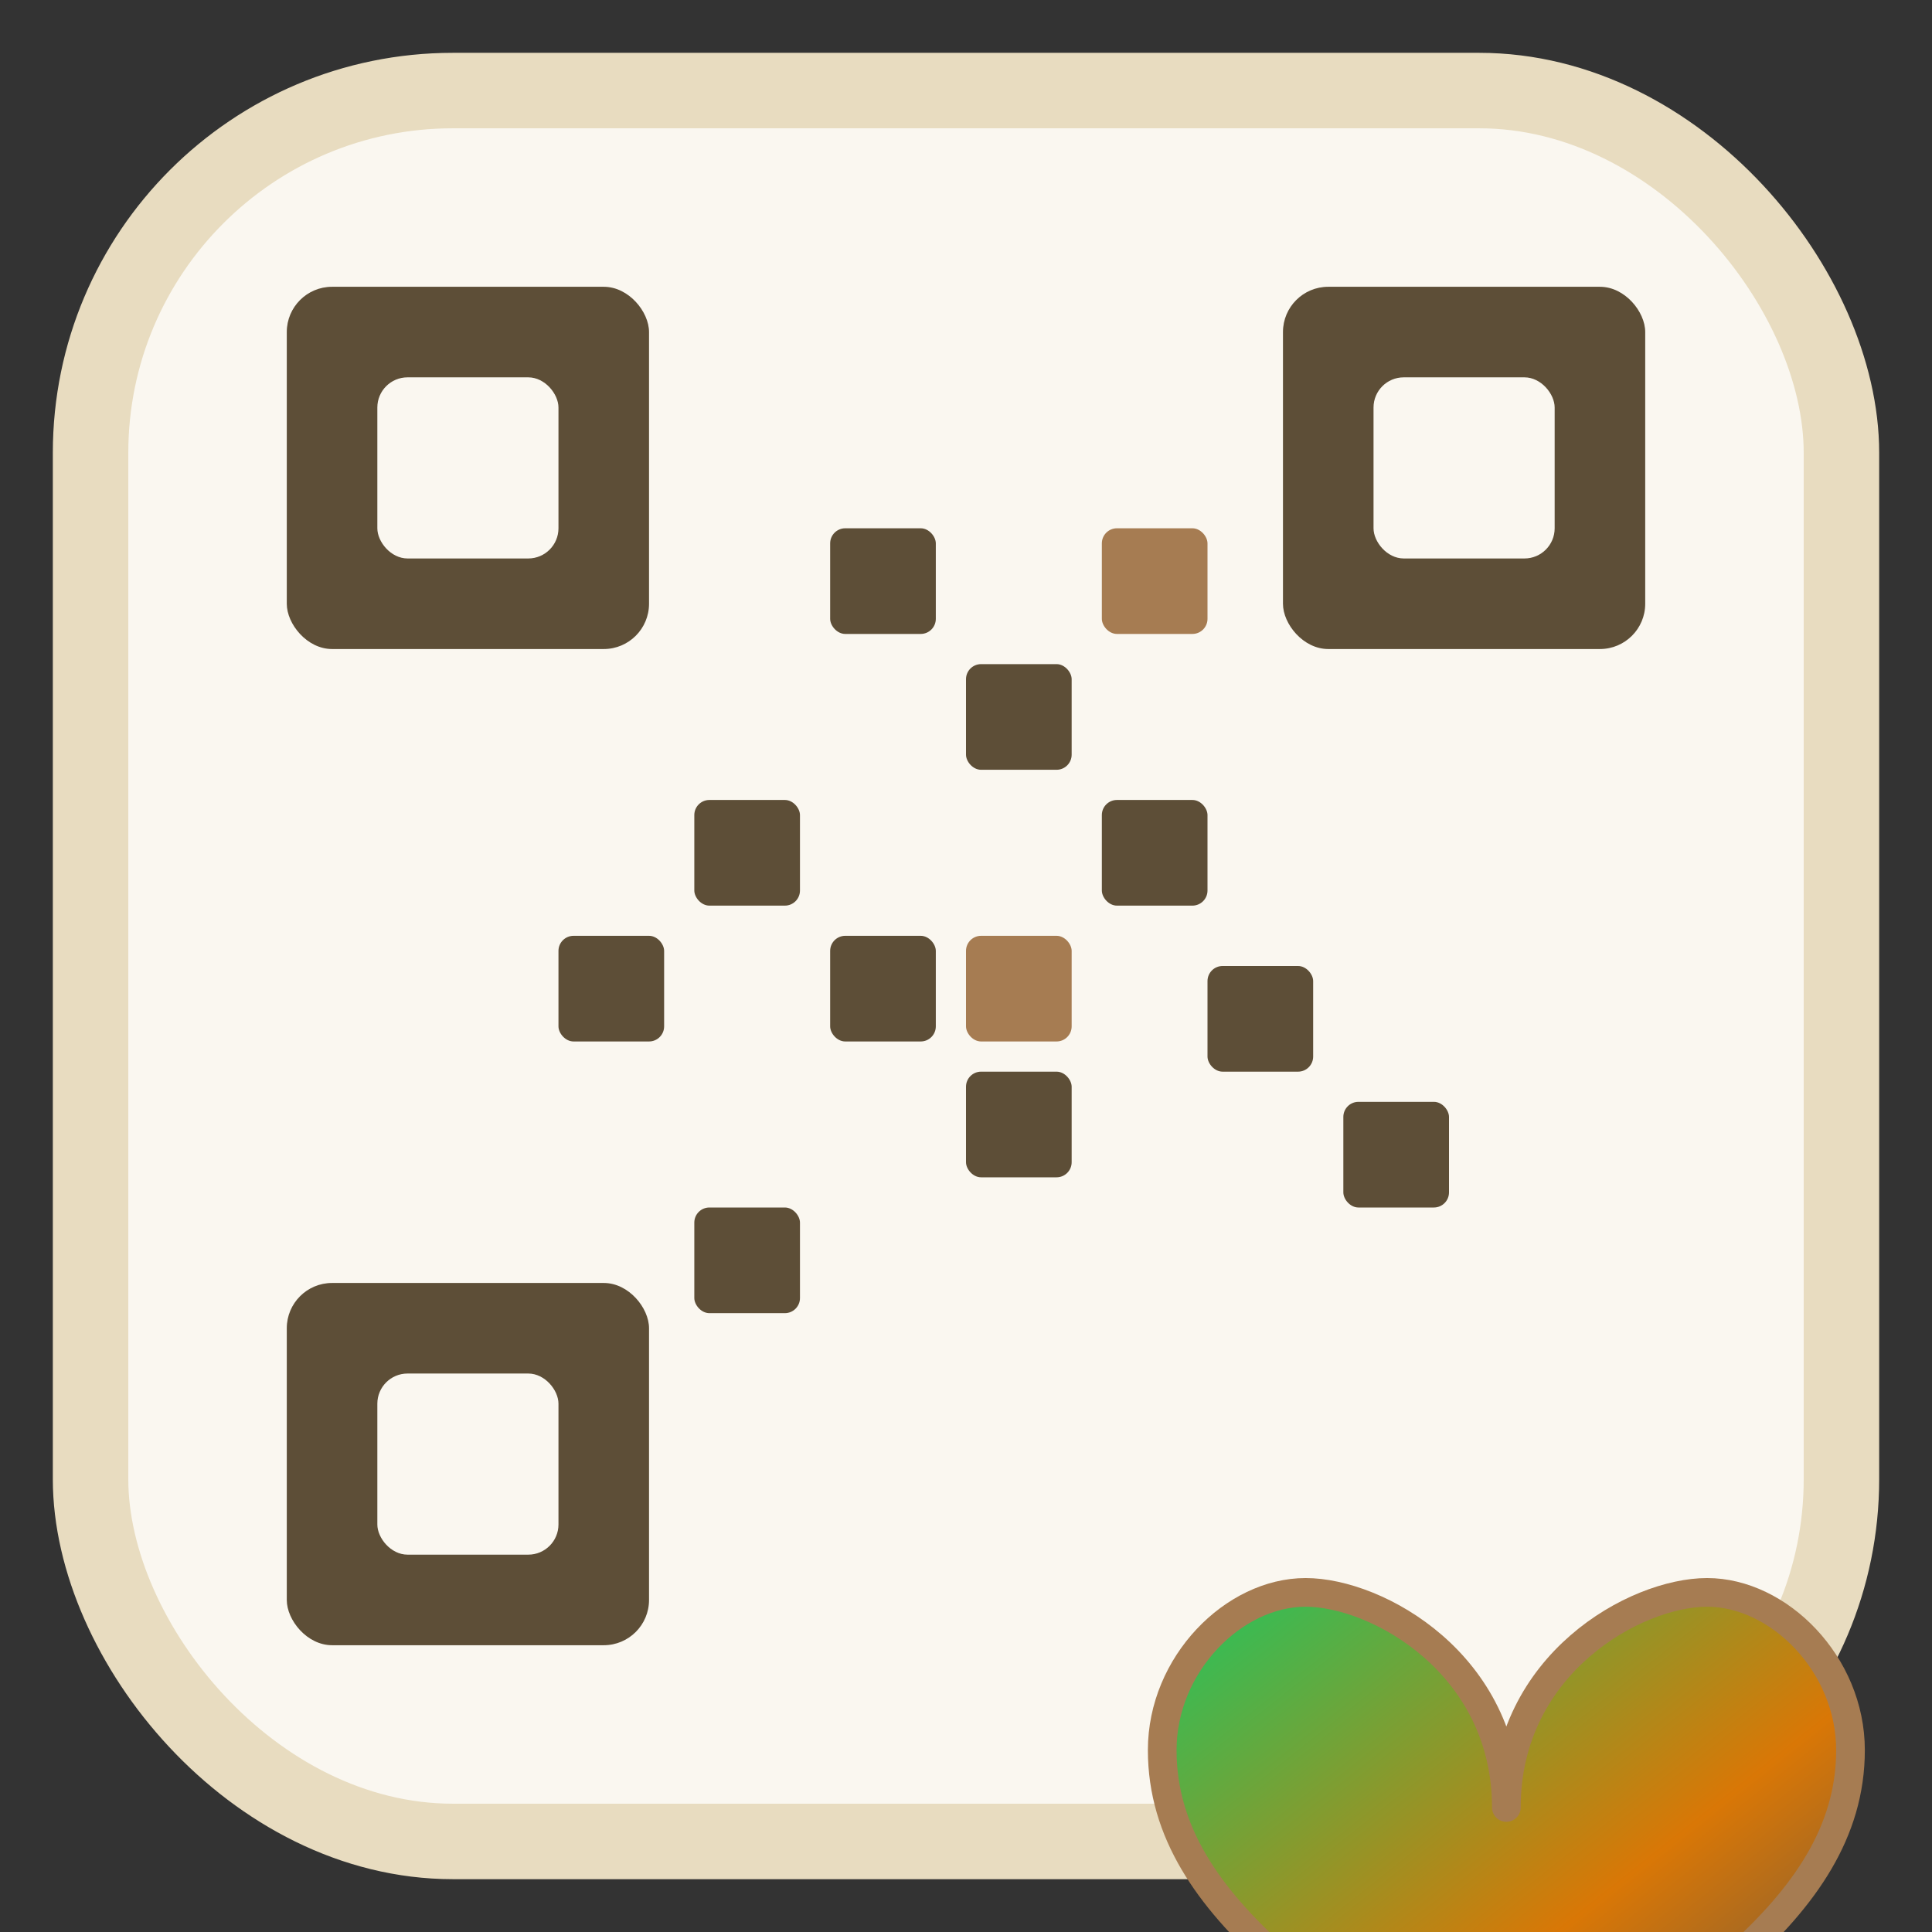
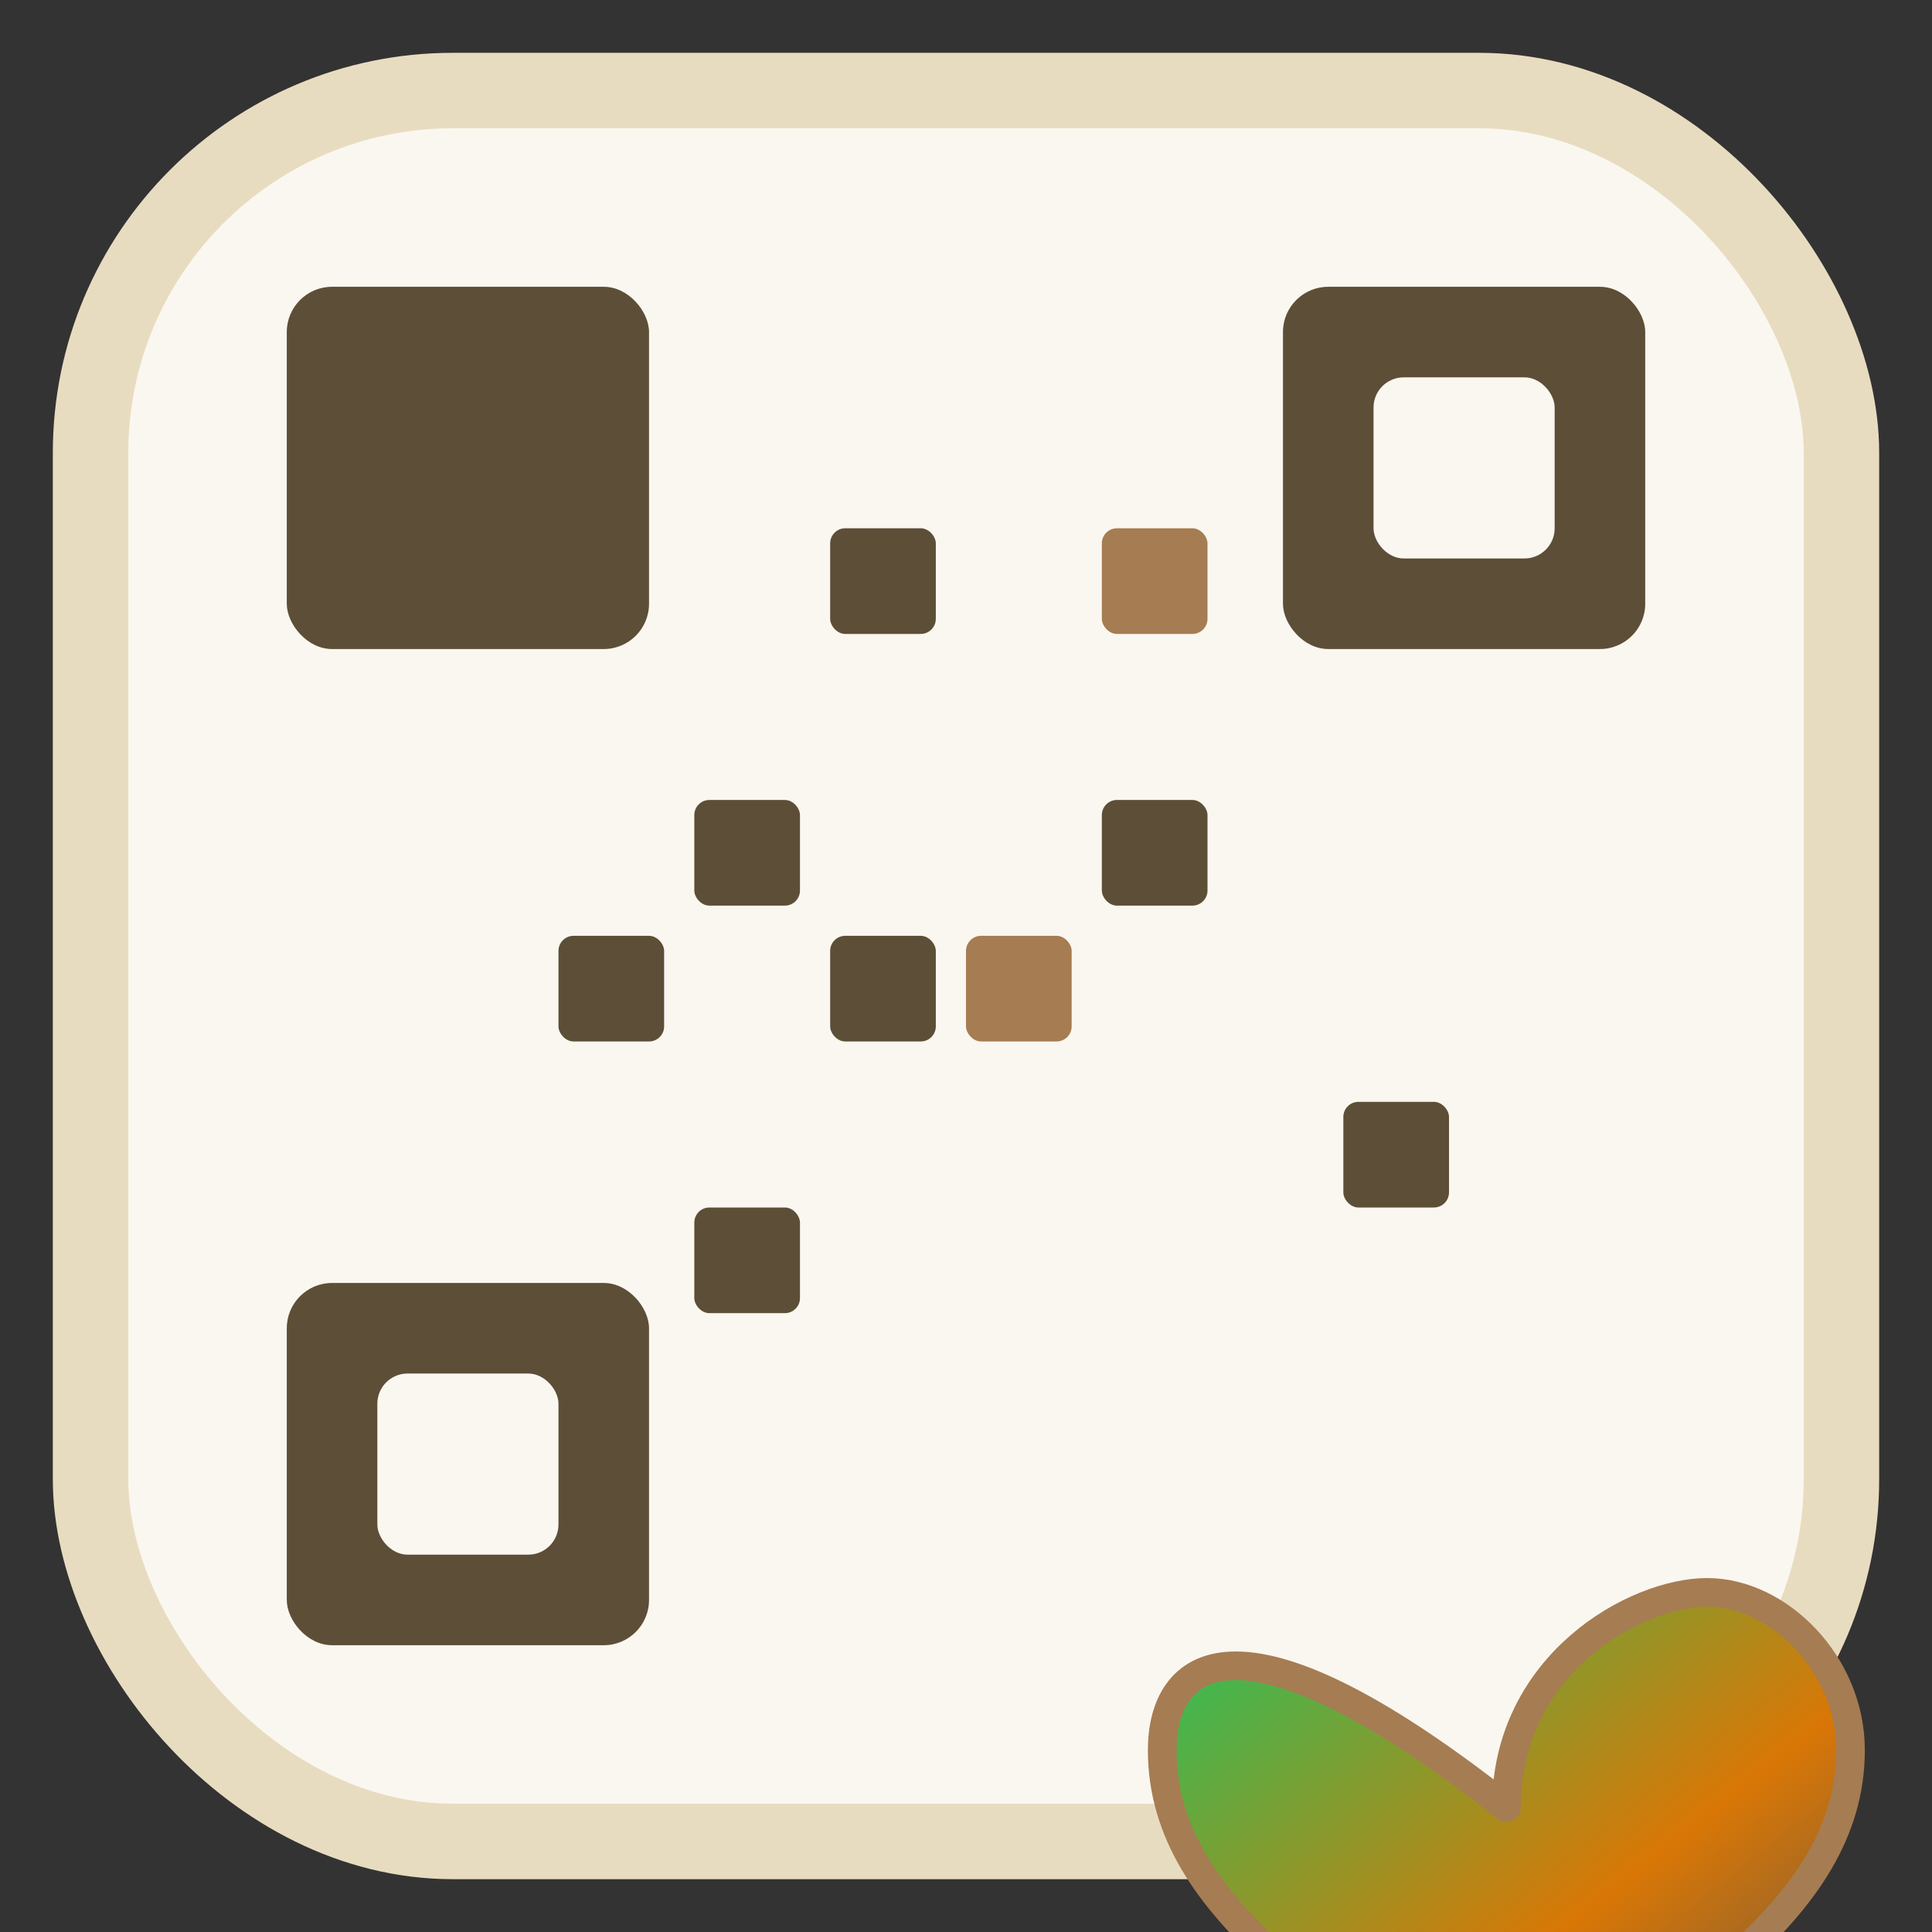
<svg xmlns="http://www.w3.org/2000/svg" viewBox="0 0 512 512" role="img" aria-label="WeddingMemories favicon: QR + heart">
  <rect x="0" y="0" width="512" height="512" fill="#333333" stroke="none" />
  <defs>
    <linearGradient id="bohoGrad" x1="0" y1="0" x2="1" y2="1">
      <stop offset="0%" stop-color="#22c55e" />
      <stop offset="60%" stop-color="#d97706" />
      <stop offset="100%" stop-color="#57534e" />
    </linearGradient>
  </defs>
  <rect x="24" y="24" width="464" height="464" rx="96" ry="96" fill="#faf7f0" stroke="#e8dcc0" stroke-width="20" />
  <g fill="#5d4e37">
    <rect x="76" y="76" width="96" height="96" rx="12" />
    <rect x="340" y="76" width="96" height="96" rx="12" />
    <rect x="76" y="340" width="96" height="96" rx="12" />
-     <rect x="100" y="100" width="48" height="48" rx="8" fill="#faf7f0" />
    <rect x="364" y="100" width="48" height="48" rx="8" fill="#faf7f0" />
    <rect x="100" y="364" width="48" height="48" rx="8" fill="#faf7f0" />
    <rect x="220" y="140" width="28" height="28" rx="4" />
-     <rect x="256" y="176" width="28" height="28" rx="4" />
    <rect x="292" y="212" width="28" height="28" rx="4" />
    <rect x="220" y="248" width="28" height="28" rx="4" />
-     <rect x="256" y="284" width="28" height="28" rx="4" />
    <rect x="184" y="212" width="28" height="28" rx="4" />
    <rect x="148" y="248" width="28" height="28" rx="4" />
    <rect x="184" y="320" width="28" height="28" rx="4" />
-     <rect x="320" y="256" width="28" height="28" rx="4" />
    <rect x="356" y="292" width="28" height="28" rx="4" />
  </g>
  <g fill="#a67c52">
    <rect x="292" y="140" width="28" height="28" rx="4" />
    <rect x="256" y="248" width="28" height="28" rx="4" />
  </g>
  <g transform="translate(308,308) scale(0.95)">
    <path d="M96 170 L96 170" fill="none" stroke="#000000" opacity="0.04" />
-     <path d="M96 180              C 96 140, 60 120, 40 120              C 20 120, 0 140, 0 164              C 0 210, 52 236, 96 272              C 140 236, 192 210, 192 164              C 192 140, 172 120, 152 120              C 132 120, 96 140, 96 180 Z" fill="url(#bohoGrad)" stroke="#a67c52" stroke-width="8" stroke-linejoin="round" />
+     <path d="M96 180              C 20 120, 0 140, 0 164              C 0 210, 52 236, 96 272              C 140 236, 192 210, 192 164              C 192 140, 172 120, 152 120              C 132 120, 96 140, 96 180 Z" fill="url(#bohoGrad)" stroke="#a67c52" stroke-width="8" stroke-linejoin="round" />
  </g>
</svg>